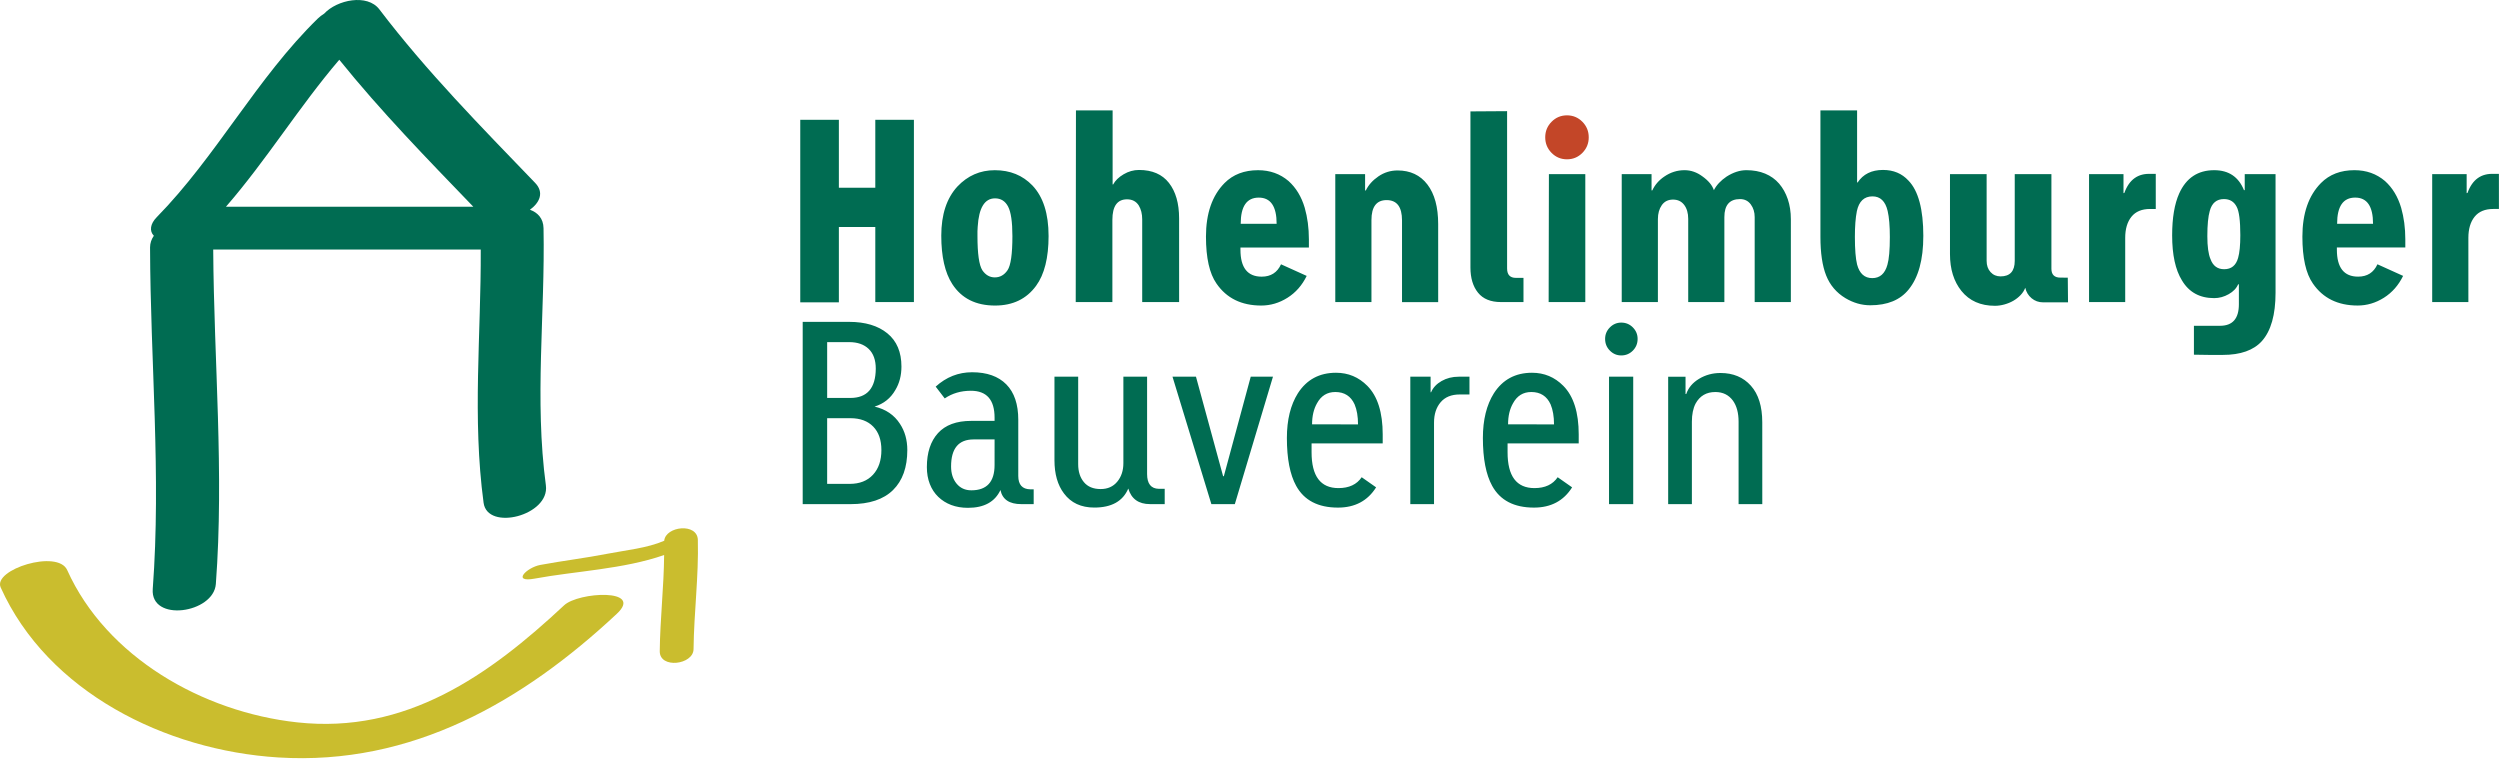
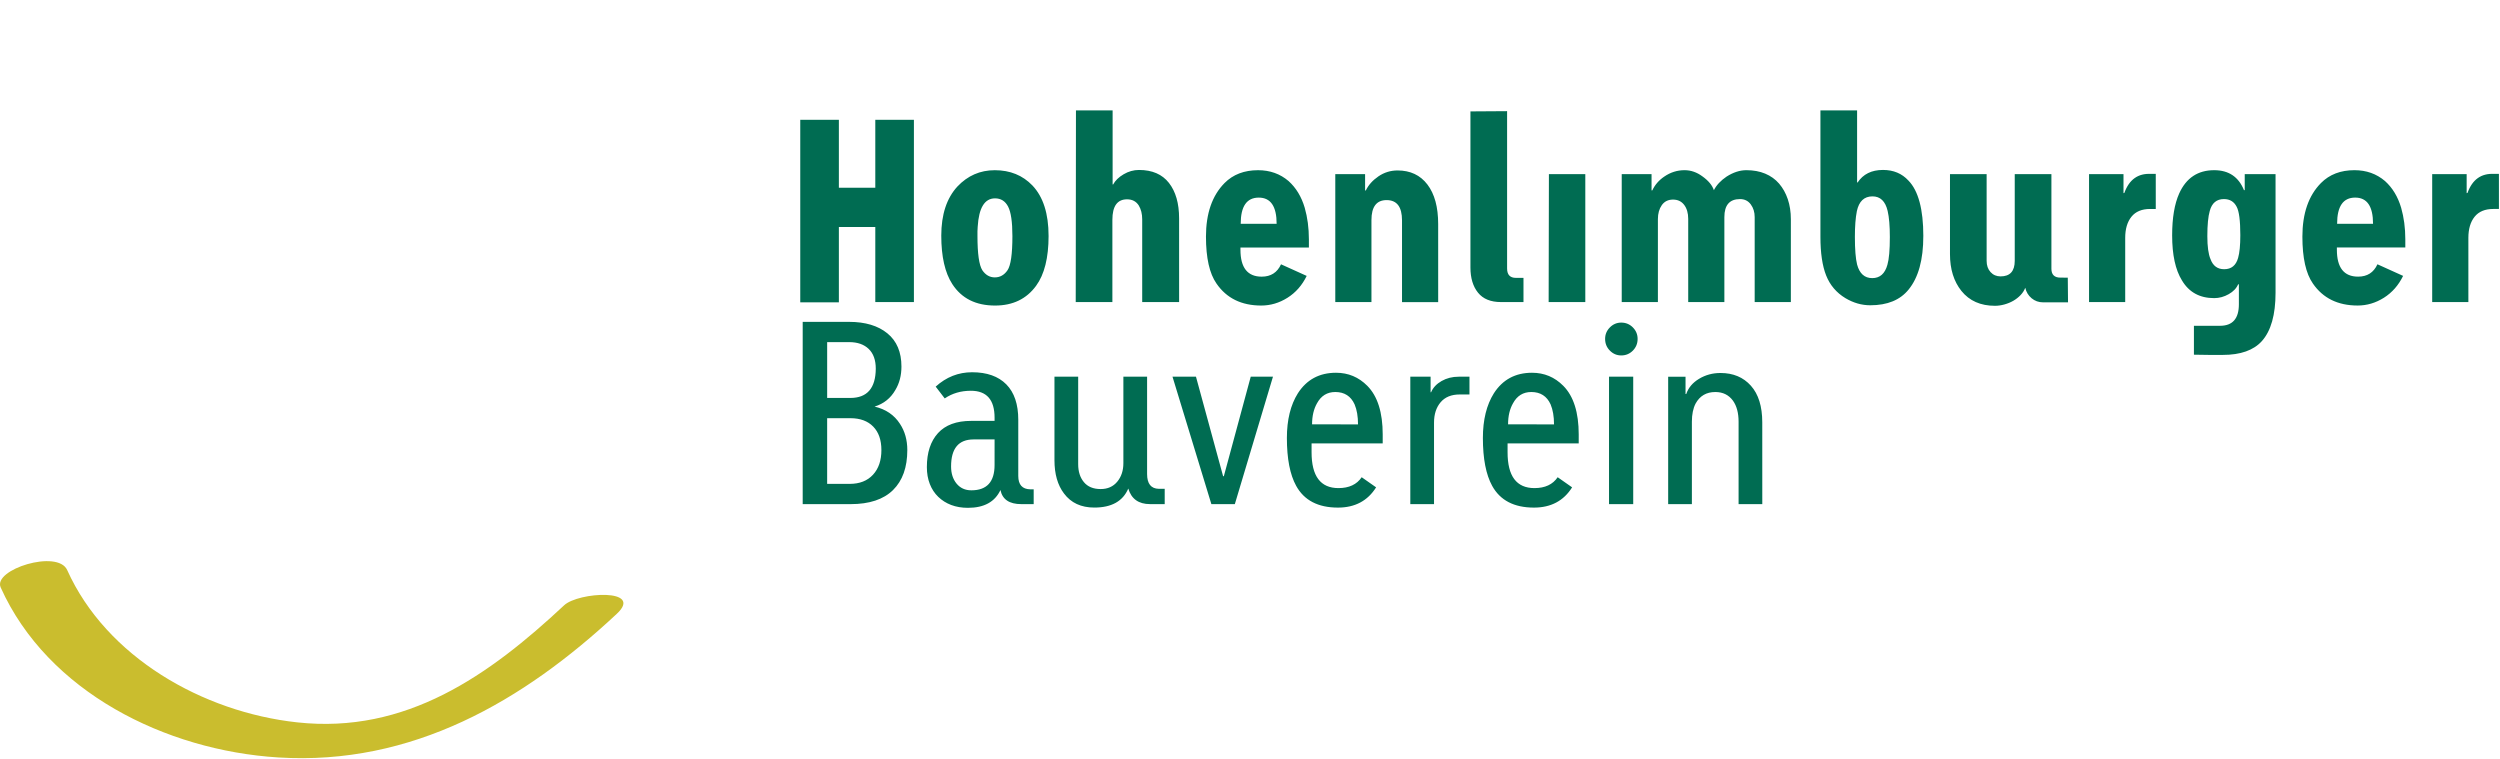
<svg xmlns="http://www.w3.org/2000/svg" height="75" viewBox="0 0 247 75" width="247">
  <g fill="none" fill-rule="evenodd">
-     <path d="m33.521 5.902c4.125 5.122 8.701 9.805 13.246 14.526h-24.446c4.005-4.606 7.237-9.892 11.2-14.526m20.413 42.057c-1.146-8.513-.068-16.874-.233-25.413-.017-.963-.572-1.547-1.343-1.824.975-.711 1.42-1.711.515-2.652-5.325-5.536-10.716-10.995-15.395-17.149-1.19-1.564-4.18-.942-5.45.426-.228.145-.442.301-.625.481-6.047 5.902-10.022 13.621-15.926 19.639-.638.651-.733 1.363-.277 1.827-.234.337-.374.723-.374 1.152.031 11.278 1.108 22.472.266 33.745-.25 3.325 6.017 2.407 6.234-.49.824-11.042-.191-22.006-.26-33.047h26.432c.037 8.396-.848 16.627.281 25.024.383 2.83 6.553 1.247 6.155-1.718" fill="#006c52" />
    <path d="m55.735 59.804c-7.4 6.914-15.608 12.742-26.377 11.565-9.339-1.018-18.856-6.456-22.72-15.047-.934-2.077-7.367-.053-6.571 1.717 4.642 10.322 16.28 16.102 27.424 16.797 13.227.826 24.216-5.563 33.452-14.194 2.703-2.525-3.791-2.163-5.209-.838" fill="#cabd2e" />
-     <path d="m68.948 53.347c-.043-1.72-3.188-1.363-3.325.08-1.66.728-3.832.938-5.554 1.274-2.215.432-4.461.702-6.681 1.113-1.367.254-2.857 1.777-.564 1.353 3.999-.741 8.783-.928 12.792-2.331-.027 3.171-.398 6.328-.433 9.501-.02 1.766 3.321 1.351 3.339-.201.04-3.602.515-7.183.425-10.788" fill="#cabd2e" />
-     <path d="m156.967 13.568c0 .602-.21 1.114-.628 1.538-.419.423-.926.634-1.521.634-.597 0-1.103-.211-1.521-.634-.418-.423-.629-.935-.629-1.538 0-.602.21-1.114.629-1.538.418-.422.924-.634 1.521-.634.595 0 1.102.212 1.521.634.417.423.628.935.628 1.538" fill="#c34628" />
    <path d="m174.112 41.732c0-1.578-.374-2.786-1.124-3.623-.748-.837-1.749-1.257-3.006-1.257-.771 0-1.476.19-2.112.573-.636.382-1.059.883-1.268 1.501h-.071v-1.707h-1.716v12.591h2.343v-8.149c0-.716.121-1.31.363-1.782.418-.765 1.07-1.147 1.956-1.147.741 0 1.32.284 1.739.854.37.52.556 1.212.556 2.075v8.149h2.342zm-12.75-4.515h-2.391v12.591h2.391zm.434-3.733c0-.441-.157-.819-.47-1.136-.314-.316-.697-.475-1.147-.475-.434 0-.809.159-1.123.475-.314.317-.471.695-.471 1.136 0 .455.156.841.471 1.158.313.317.688.476 1.123.476.45 0 .833-.159 1.147-.476.313-.318.47-.703.47-1.158zm-12.799 8.443c0-.813.16-1.505.484-2.074.402-.747 1.005-1.122 1.81-1.122.901 0 1.537.408 1.908 1.221.224.536.338 1.195.338 1.976zm6.98 1.001c0-2.18-.508-3.783-1.522-4.807-.854-.863-1.884-1.293-3.091-1.293-1.642 0-2.898.675-3.767 2.025-.725 1.155-1.088 2.627-1.088 4.417 0 2.05.307 3.627.918 4.734.789 1.432 2.164 2.147 4.129 2.147 1.673 0 2.93-.667 3.768-2.001l-1.426-1c-.482.716-1.248 1.074-2.294 1.074-1.771 0-2.656-1.179-2.656-3.538v-.878h7.028zm-10.794-5.71h-1.062c-.63 0-1.193.142-1.691.426-.499.285-.845.655-1.039 1.11h-.048v-1.537h-2.005v12.591h2.343v-8.052c0-.83.218-1.501.652-2.013.434-.512 1.062-.769 1.884-.769h.966zm-15.551 4.709c0-.813.161-1.505.483-2.074.404-.747 1.007-1.122 1.812-1.122.901 0 1.537.408 1.907 1.221.226.536.338 1.195.338 1.976zm6.979 1.001c0-2.18-.507-3.783-1.52-4.807-.855-.863-1.884-1.293-3.092-1.293-1.642 0-2.897.675-3.767 2.025-.725 1.155-1.088 2.627-1.088 4.417 0 2.05.306 3.627.918 4.734.79 1.432 2.165 2.147 4.129 2.147 1.673 0 2.93-.667 3.768-2.001l-1.425-1c-.484.716-1.249 1.074-2.295 1.074-1.77 0-2.656-1.179-2.656-3.538v-.878h7.027zm-13.039-5.71-2.657 9.833h-.072l-2.681-9.833h-2.319l3.841 12.591h2.317l3.768-12.591zm-8.5 11.077h-.581c-.772-.015-1.159-.503-1.159-1.461v-9.617h-2.343v8.546c0 .73-.201 1.338-.603 1.825-.403.488-.95.731-1.642.731-.724 0-1.276-.227-1.654-.682-.379-.454-.567-1.047-.567-1.777v-8.643h-2.343v8.247c0 1.366.313 2.464.942 3.293.692.927 1.69 1.391 2.994 1.391 1.706 0 2.825-.626 3.357-1.879.305 1.025 1.022 1.538 2.149 1.538h1.45zm-16.809-2.354c0 1.668-.764 2.502-2.293 2.502-.612 0-1.099-.221-1.462-.664-.362-.441-.542-1.004-.542-1.691 0-1.782.74-2.673 2.222-2.673h2.076zm3.864 2.404h-.338c-.789-.016-1.184-.457-1.184-1.321v-5.551c0-1.533-.393-2.698-1.182-3.497-.789-.799-1.916-1.198-3.38-1.198-1.353 0-2.553.473-3.598 1.42l.894 1.165c.739-.503 1.601-.756 2.583-.756 1.56 0 2.342.886 2.342 2.657v.319h-2.317c-1.449 0-2.541.404-3.273 1.208-.732.805-1.099 1.924-1.099 3.355 0 .619.097 1.176.291 1.672.193.496.471.919.833 1.269.362.35.788.619 1.28.806.491.186 1.042.28 1.654.28 1.593 0 2.662-.586 3.212-1.757.192.927.877 1.391 2.052 1.391h1.231zm-15.045-3.881c0 1.027-.276 1.84-.832 2.441-.555.601-1.324.902-2.306.902h-2.222v-6.49h2.292c.968 0 1.72.277 2.259.83.54.553.808 1.326.808 2.317zm-.556-8.039c-.014 1.927-.852 2.892-2.511 2.892h-2.292v-5.516h2.173c.822 0 1.465.224 1.932.674.466.45.698 1.1.698 1.95zm3.116 8.039c0-.991-.242-1.854-.724-2.585-.564-.879-1.401-1.448-2.511-1.708.901-.277 1.585-.823 2.051-1.635.404-.667.604-1.439.604-2.32 0-1.43-.461-2.524-1.388-3.281-.926-.757-2.185-1.135-3.779-1.135h-4.589v18.008h4.734c1.851 0 3.248-.463 4.19-1.39.942-.927 1.412-2.245 1.412-3.955zm157.25-27.284h-.483c-1.272-.065-2.145.561-2.619 1.879l-.085.025v-1.879h-3.405v12.64h3.575v-6.345c0-.878.205-1.573.615-2.086.411-.512 1.027-.769 1.847-.769h.556zm-15.986 4.929c0-1.724.596-2.587 1.787-2.587 1.176 0 1.763.863 1.763 2.587zm6.739 1.538c0-1.123-.138-2.163-.412-3.123-.322-1.09-.854-1.969-1.594-2.636-.837-.716-1.844-1.074-3.019-1.074-1.368 0-2.471.423-3.308 1.269-1.224 1.237-1.836 3.002-1.836 5.295 0 2.099.345 3.645 1.039 4.637.998 1.448 2.47 2.171 4.42 2.171.916 0 1.782-.256 2.596-.769.811-.512 1.443-1.232 1.896-2.159l-2.536-1.147c-.371.815-1.007 1.221-1.909 1.221-1.401 0-2.099-.888-2.099-2.66v-.22h6.762zm-16.302-.415c0 .993-.072 1.741-.218 2.246-.208.748-.668 1.12-1.375 1.12-.66 0-1.11-.331-1.353-1-.209-.488-.312-1.245-.312-2.269 0-1.107.08-1.936.239-2.489.209-.781.677-1.172 1.401-1.172.58 0 .998.253 1.255.757.242.439.363 1.375.363 2.806zm.436-6.027v1.587c-.034-.018-.057-.018-.073 0-.532-1.319-1.514-1.977-2.945-1.977-1.612 0-2.762.765-3.454 2.293-.468 1.043-.699 2.424-.699 4.149 0 1.919.32 3.4.965 4.441.692 1.171 1.755 1.757 3.189 1.757.497 0 .977-.13 1.435-.391.459-.26.769-.585.93-.975h.074v1.975c0 1.416-.62 2.124-1.86 2.124h-2.582v2.856c.529.014 1.03.022 1.497.022h1.351c1.755 0 3.044-.455 3.865-1.365.902-1.009 1.351-2.603 1.351-4.784v-11.712zm-8.79-.024h-.484c-1.271-.065-2.145.561-2.619 1.879l-.085.025v-1.879h-3.404v12.64h3.573v-6.345c0-.878.205-1.573.615-2.086.411-.512 1.027-.769 1.848-.769h.556zm-9.417 10.248c-.597 0-.893-.292-.893-.878v-9.346h-3.623v8.564c0 1.025-.467 1.538-1.4 1.538-.404 0-.735-.143-.991-.427-.258-.284-.386-.654-.386-1.11v-8.564h-3.621v7.906c0 1.48.377 2.693 1.133 3.636.79.977 1.892 1.464 3.311 1.464.305 0 .618-.044.94-.134.322-.09.616-.212.882-.366.264-.154.503-.341.713-.561.208-.22.36-.46.458-.72.097.422.305.768.628 1.037.323.268.701.403 1.136.403h2.462l-.024-2.44zm-16.856-4.002c0 1.269-.08 2.18-.241 2.733-.242.878-.74 1.318-1.498 1.318-.757 0-1.256-.447-1.497-1.342-.145-.586-.218-1.496-.218-2.733 0-1.041.064-1.886.194-2.538.208-.977.723-1.464 1.544-1.464.772 0 1.273.479 1.498 1.439.145.619.218 1.48.218 2.587zm3.308-.097c0-2.652-.49-4.482-1.472-5.491-.645-.699-1.481-1.049-2.512-1.049-1.127 0-1.965.415-2.512 1.244-.015-.016-.032-.016-.047 0v-7.125h-3.623v12.493c0 1.595.189 2.868.567 3.818.379.952 1.011 1.696 1.896 2.233.789.472 1.61.708 2.463.708 1.691 0 2.953-.519 3.792-1.561.966-1.187 1.447-2.943 1.447-5.27zm-13.087-1.66c0-.732-.102-1.394-.303-1.989-.201-.594-.487-1.105-.857-1.538-.37-.43-.83-.76-1.376-.988-.548-.228-1.167-.341-1.859-.341-.644 0-1.295.212-1.957.634-.579.391-.997.838-1.254 1.341-.163-.487-.541-.943-1.136-1.366-.549-.406-1.134-.609-1.764-.609-.724 0-1.392.212-2.004.634-.53.358-.924.814-1.181 1.366h-.073v-1.609h-2.947v12.64h3.574v-8.197c0-.554.128-1.014.386-1.38.257-.366.627-.549 1.111-.549.466 0 .833.175 1.099.524.264.35.399.81.399 1.379v8.223h3.572v-8.395c0-1.187.516-1.781 1.546-1.781.451 0 .806.176 1.063.524.258.35.386.769.386 1.256v8.395h3.574zm-20.309-4.465h-3.596l-.026 12.64h3.622zm-6.108 10.248h-.749c-.579 0-.87-.309-.87-.927v-15.544l-3.622.024v15.423c0 1.041.25 1.87.749 2.488.499.619 1.256.927 2.27.927h2.222zm-8.429-5.319c0-1.676-.355-2.977-1.062-3.904-.708-.927-1.691-1.39-2.946-1.39-.692 0-1.325.194-1.896.585-.571.391-.986.855-1.243 1.39h-.073v-1.609h-2.945v12.64h3.573v-8.101c0-1.318.5-1.976 1.498-1.976 1.015 0 1.522.667 1.522 2.001v8.077h3.573zm-19.51-.024c0-1.724.594-2.587 1.785-2.587 1.176 0 1.765.863 1.765 2.587zm6.737 1.538c0-1.123-.137-2.163-.412-3.123-.321-1.09-.854-1.969-1.594-2.636-.836-.716-1.842-1.074-3.018-1.074-1.367 0-2.47.423-3.309 1.269-1.222 1.237-1.836 3.002-1.836 5.295 0 2.099.346 3.645 1.041 4.637.997 1.448 2.469 2.171 4.418 2.171.916 0 1.784-.256 2.597-.769.813-.512 1.443-1.232 1.896-2.159l-2.536-1.147c-.372.815-1.008 1.221-1.909 1.221-1.401 0-2.1-.888-2.1-2.66v-.22h6.762zm-12.823-2.074c0-1.48-.334-2.648-1.003-3.502-.668-.854-1.654-1.28-2.958-1.28-.531 0-1.038.141-1.521.426-.483.284-.83.622-1.039 1.012-.016-.017-.032-.017-.048 0v-7.321h-3.622l-.023 18.936h3.622v-8.126c0-1.35.483-2.026 1.448-2.026.516 0 .902.204 1.16.61.225.374.338.829.338 1.366v8.175h3.647zm-16.469 1.733c0 1.789-.161 2.921-.484 3.392-.322.471-.74.707-1.255.707-.5 0-.91-.236-1.233-.707-.321-.504-.481-1.635-.481-3.392v-.463c0-.162.007-.31.023-.44.113-1.871.683-2.807 1.714-2.807.58 0 1.01.273 1.293.818.28.545.422 1.509.422 2.891zm3.573 0c0-2.196-.53-3.856-1.594-4.98-.967-1.007-2.205-1.511-3.718-1.511-1.449 0-2.681.537-3.695 1.611-1.062 1.154-1.594 2.773-1.594 4.855 0 2.066.362 3.66 1.088 4.783.916 1.416 2.325 2.123 4.225 2.123 1.754 0 3.107-.651 4.056-1.953.822-1.123 1.233-2.766 1.233-4.929zm-13.305 6.539h-3.815v-7.418h-3.599v7.443h-3.815v-18.034h3.815v6.711h3.599v-6.711h3.815z" fill="#006c52" />
  </g>
</svg>